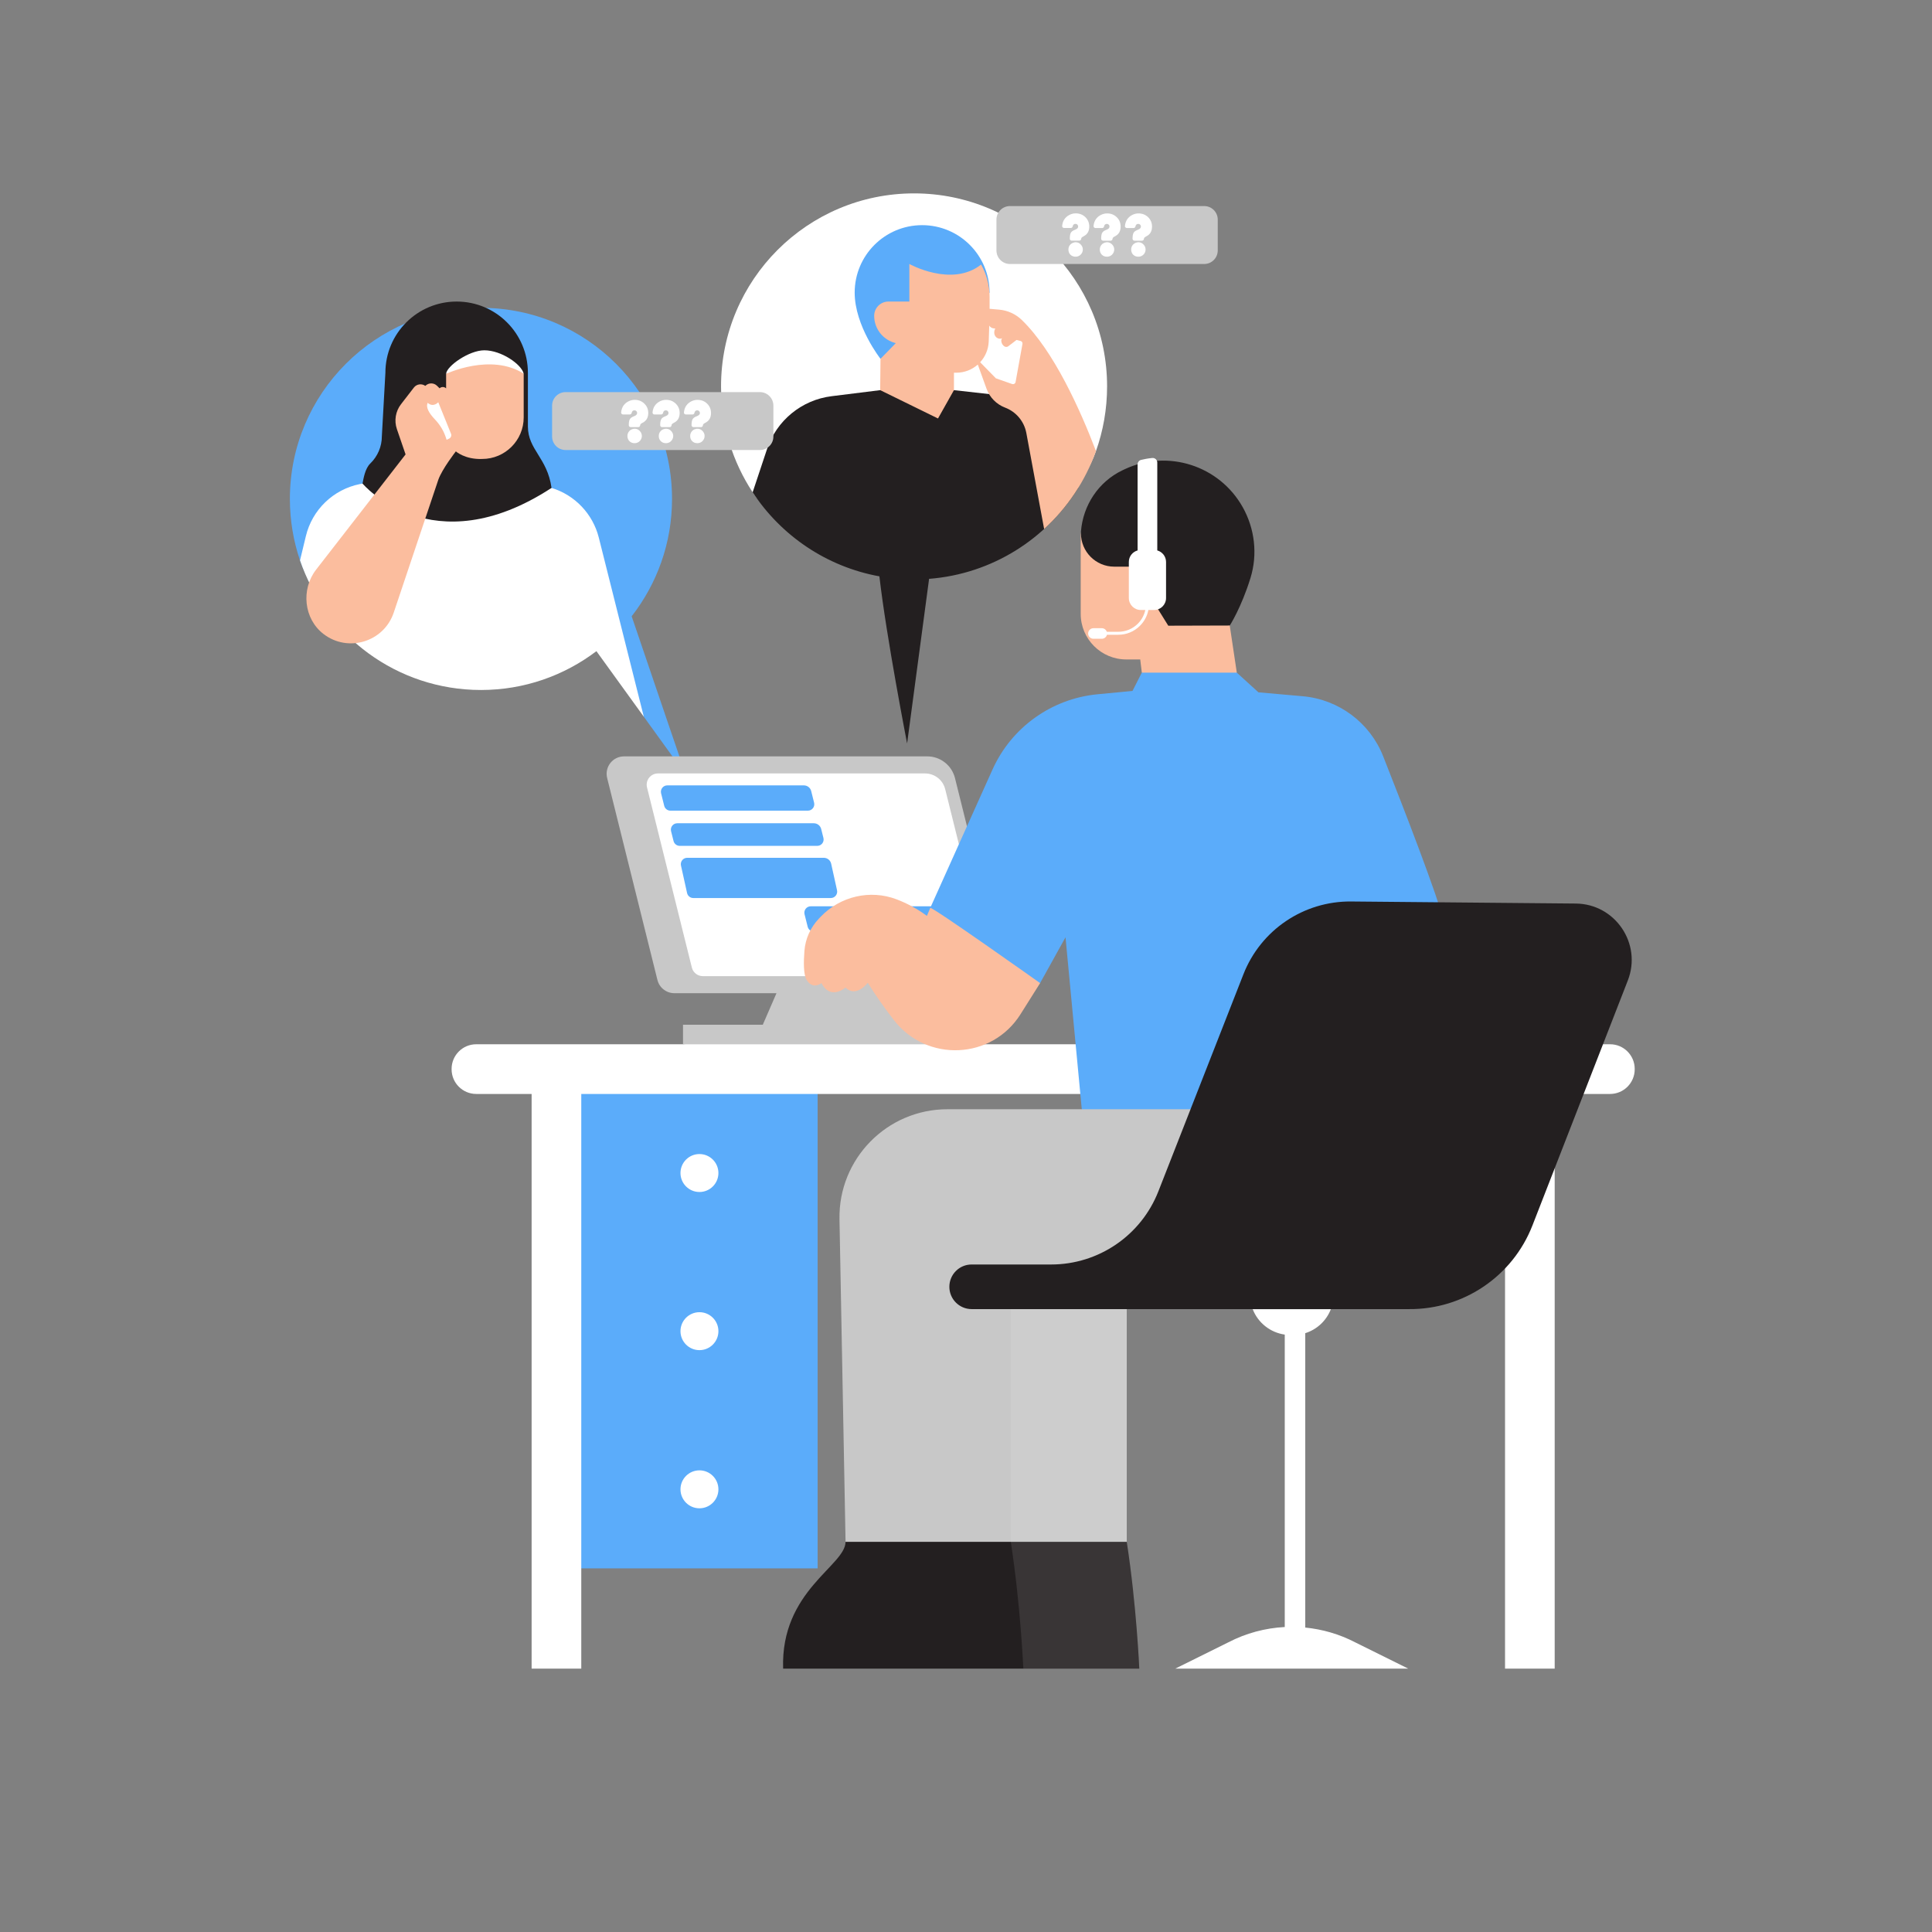
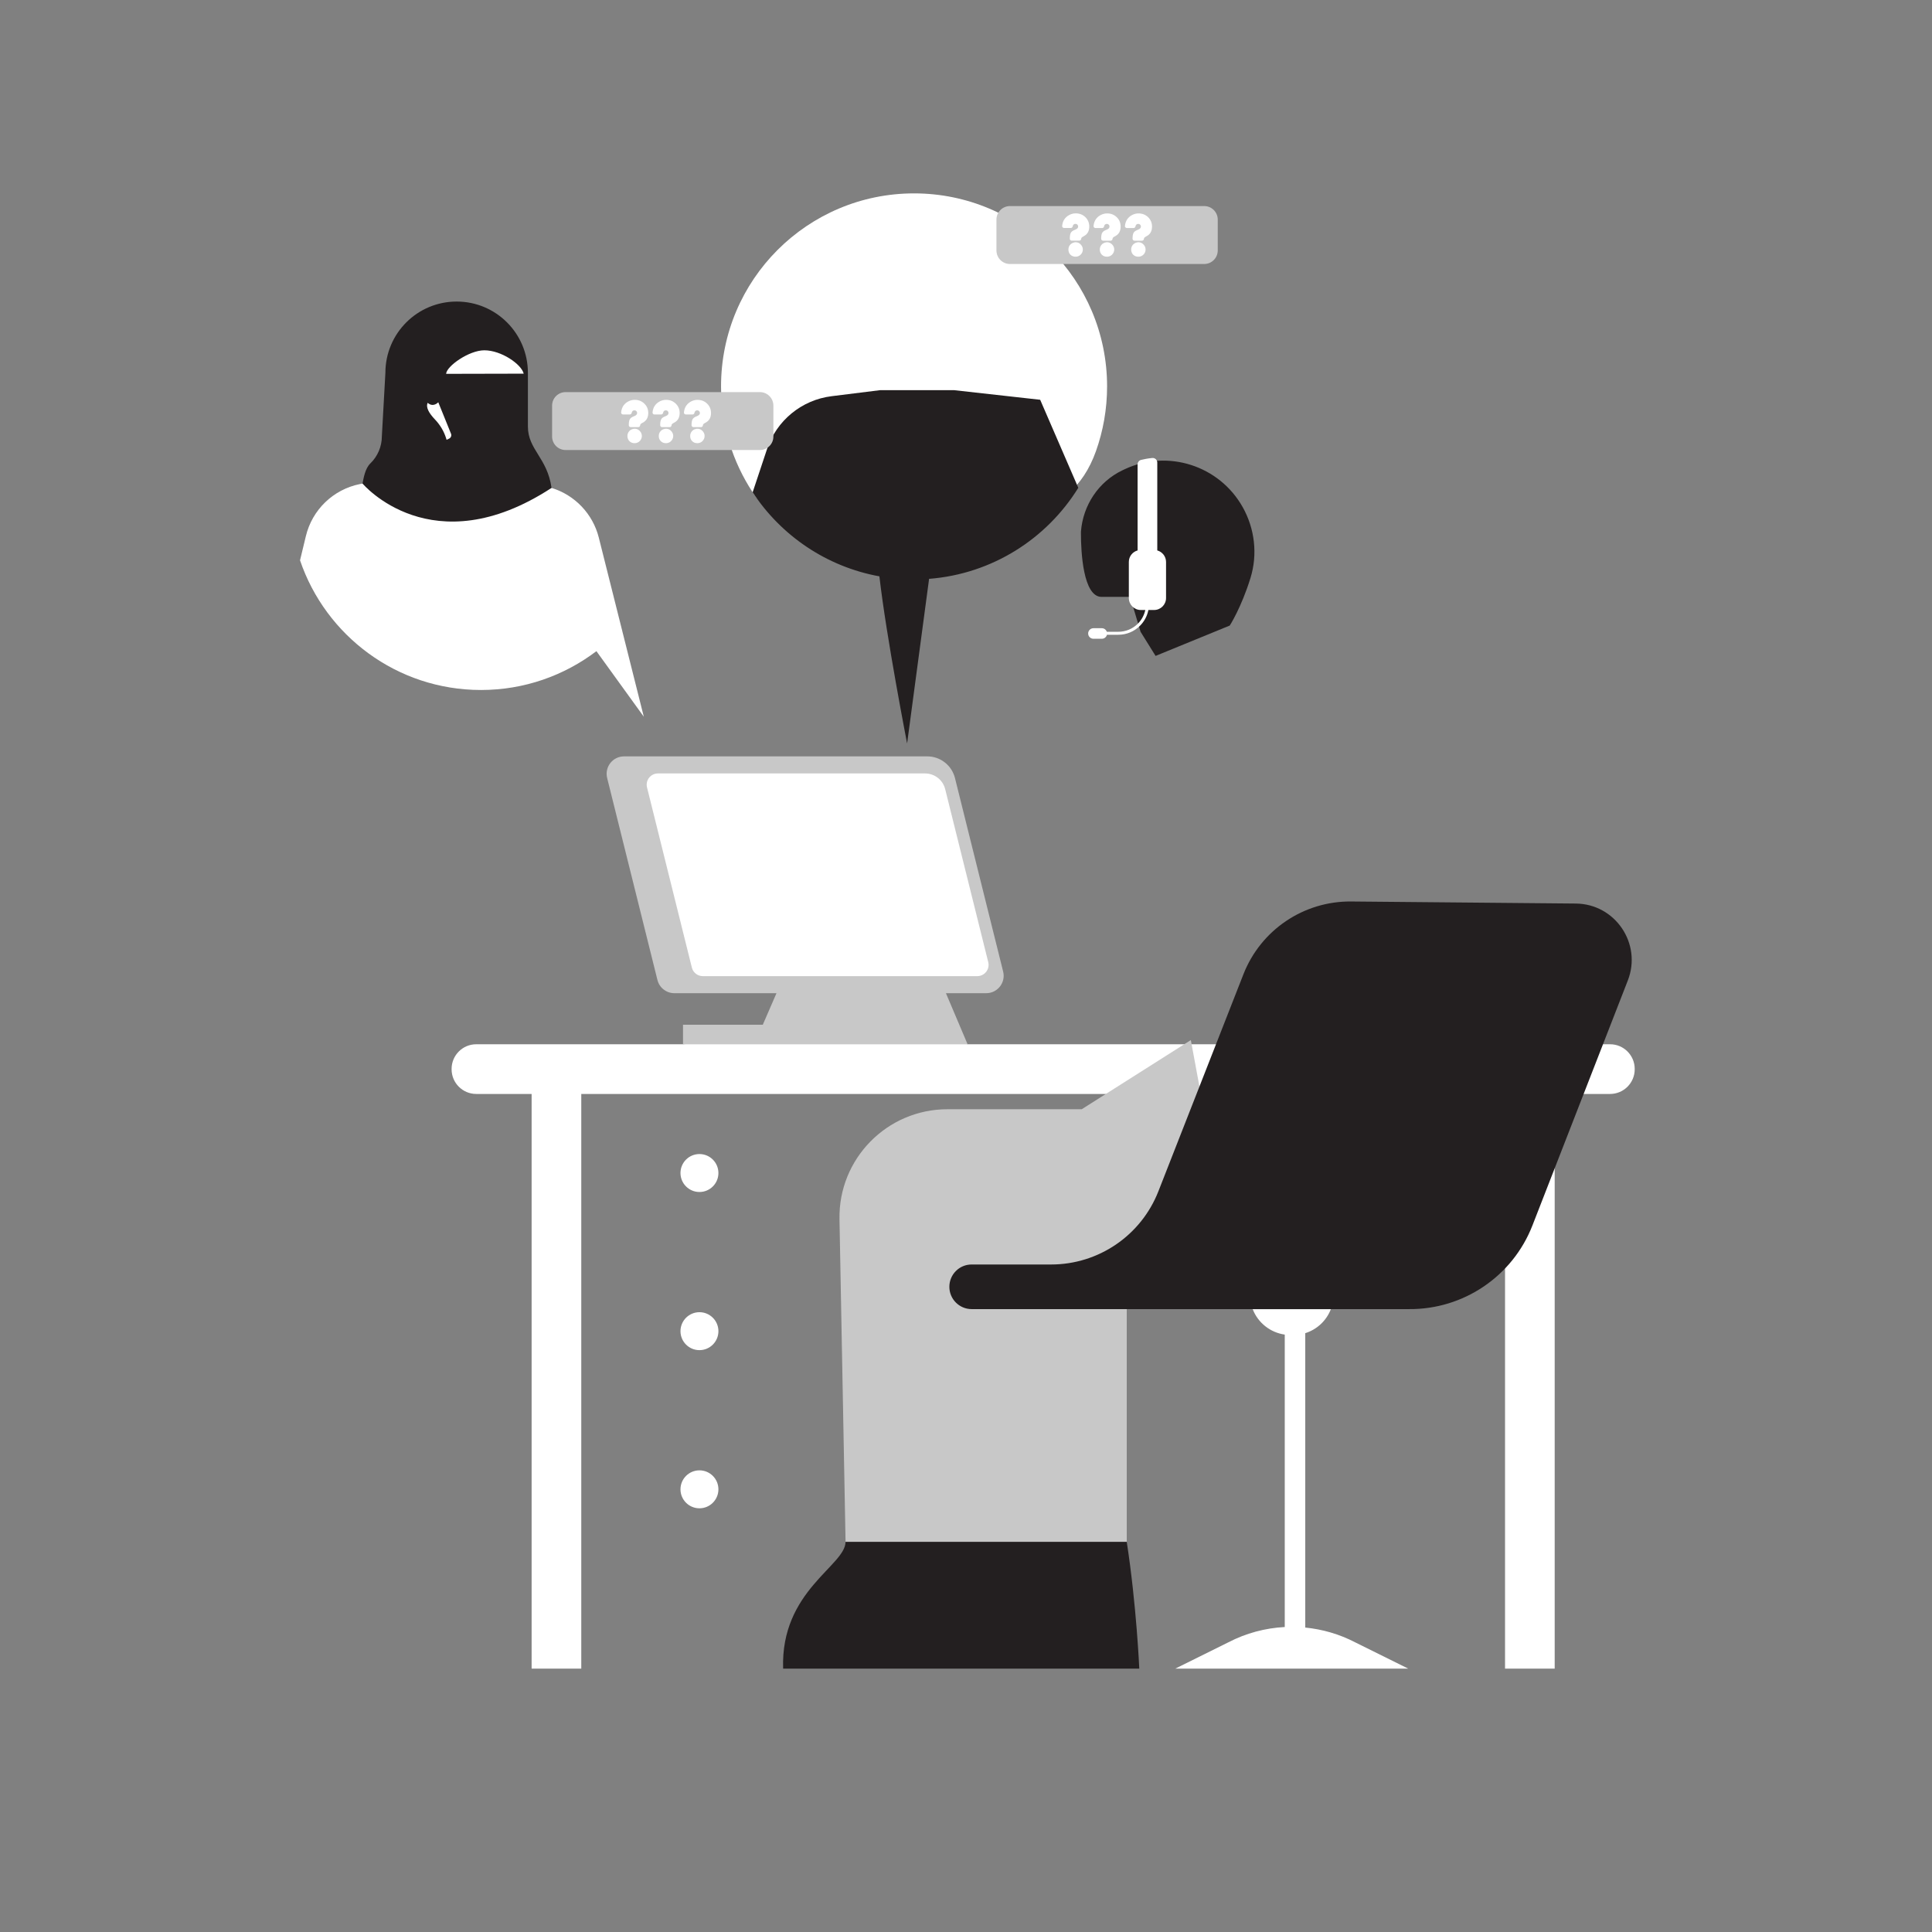
<svg xmlns="http://www.w3.org/2000/svg" version="1.0" preserveAspectRatio="xMidYMid meet" height="1080" viewBox="0 0 810 810" zoomAndPan="magnify" width="1080">
  <rect x="0" y="0" width="810" height="810" fill="#808080" stroke="none" />
  <defs>
    <filter id="8c532ea420" height="100%" width="100%" y="0%" x="0%">
      <feColorMatrix color-interpolation-filters="sRGB" values="0 0 0 0 1 0 0 0 0 1 0 0 0 0 1 0 0 0 1 0" />
    </filter>
    <clipPath id="49022ab056">
      <path clip-rule="nonzero" d="M 328 634 L 478 634 L 478 699.75 L 328 699.75 Z M 328 634" />
    </clipPath>
    <clipPath id="05605af9a7">
      <path clip-rule="nonzero" d="M 121.535 129 L 343 129 L 343 658 L 121.535 658 Z M 121.535 129" />
    </clipPath>
    <clipPath id="3f7f8f01b4">
      <path clip-rule="nonzero" d="M 189 430 L 686 430 L 686 699.75 L 189 699.75 Z M 189 430" />
    </clipPath>
    <clipPath id="968896cb10">
-       <path clip-rule="nonzero" d="M 423 537 L 478 537 L 478 699.75 L 423 699.75 Z M 423 537" />
-     </clipPath>
+       </clipPath>
    <mask id="06df0eb9df">
      <g filter="url(#8c532ea420)">
        <rect fill-opacity="0.1" height="972" y="-81" fill="#000000" width="972" x="-81" />
      </g>
    </mask>
    <clipPath id="664acb436a">
-       <path clip-rule="nonzero" d="M 0.359 0.359 L 54.84 0.359 L 54.84 162.602 L 0.359 162.602 Z M 0.359 0.359" />
-     </clipPath>
+       </clipPath>
    <clipPath id="10c071b25b">
      <rect height="163" y="0" width="55" x="0" />
    </clipPath>
    <clipPath id="76113b765d">
      <path clip-rule="nonzero" d="M 179 89 L 591 89 L 591 699.75 L 179 699.75 Z M 179 89" />
    </clipPath>
  </defs>
  <g clip-path="url(#49022ab056)">
    <path fill-rule="nonzero" fill-opacity="1" d="M 472.395 646.422 C 476.5 673.008 477.648 699.59 477.648 699.59 L 328.328 699.59 C 327.227 666.895 354.492 656.441 354.492 646.422 C 354.504 646.422 468.285 619.84 472.395 646.422 Z M 472.395 646.422" fill="#231f20" />
  </g>
  <g clip-path="url(#05605af9a7)">
-     <path fill-rule="nonzero" fill-opacity="1" d="M 342.789 657.555 L 233.301 657.555 L 233.301 455.551 L 342.801 455.551 L 342.801 657.555 Z M 287.457 324.773 C 287.457 324.773 273.184 283.07 264.832 258.379 C 275.422 244.797 281.754 227.727 281.754 209.172 C 281.754 164.922 245.879 129.062 201.645 129.062 C 157.41 129.051 121.535 164.922 121.535 209.16 C 121.535 218.164 123.02 226.836 125.766 234.914 C 136.492 266.52 171.277 255.734 206.508 255.734 C 224.691 255.734 234.574 265.938 248.02 255.734 L 269.902 300.477 Z M 287.457 324.773" fill="#5bacfa" />
-   </g>
+     </g>
  <g clip-path="url(#3f7f8f01b4)">
    <path fill-rule="nonzero" fill-opacity="1" d="M 685.359 448.141 L 685.359 448.312 C 685.359 454.016 680.734 458.645 675.031 458.645 L 651.812 458.645 L 651.812 699.59 L 630.992 699.59 L 630.992 458.645 L 243.703 458.645 L 243.703 699.59 L 222.883 699.59 L 222.883 458.645 L 199.664 458.645 C 193.961 458.645 189.336 454.016 189.336 448.312 L 189.336 448.141 C 189.336 442.438 193.961 437.812 199.664 437.812 L 286.355 437.812 L 371.602 430.254 L 405.68 437.812 L 675.043 437.812 C 680.734 437.812 685.359 442.438 685.359 448.141 Z M 685.359 448.141" fill="#ffffff" />
  </g>
  <path fill-rule="nonzero" fill-opacity="1" d="M 319.805 429.621 L 325.547 416.398 L 282.719 416.398 C 279.367 416.398 276.434 414.109 275.633 410.855 L 254.551 326.184 C 253.402 321.566 256.891 317.113 261.641 317.113 L 388.758 317.113 C 394.25 317.113 399.035 320.863 400.375 326.195 L 420.574 407.332 C 421.723 411.945 418.234 416.398 413.484 416.398 L 396.586 416.398 L 405.668 437.824 L 286.355 437.824 L 286.355 429.621 Z M 499.262 436.055 L 453.527 465.051 L 397.219 465.051 C 371.883 465.051 351.473 485.844 351.957 511.18 L 354.504 646.422 L 472.395 646.422 L 472.395 538.777 L 510.543 497.016 Z M 499.262 436.055" fill="#c8c8c8" />
  <g clip-path="url(#968896cb10)">
    <g mask="url(#06df0eb9df)">
      <g transform="matrix(1, 0, 0, 1, 423, 537)">
        <g clip-path="url(#10c071b25b)">
          <g clip-path="url(#664acb436a)">
            <path fill-rule="nonzero" fill-opacity="1" d="M 49.395 3.387 L 49.395 109.422 C 53.5 136.008 54.648 162.59 54.648 162.59 L 6.035 162.59 C 6.035 162.59 4.883 136.008 0.777 109.422 L 0.777 0.984 C 0.777 0.996 29.625 2.422 49.395 3.387 Z M 49.395 3.387" fill="#ffffff" />
          </g>
        </g>
      </g>
    </g>
  </g>
  <path fill-rule="nonzero" fill-opacity="1" d="M 125.789 234.914 C 126.469 232.129 127.336 228.52 128.227 224.809 C 130.875 213.734 139.707 205.199 150.879 202.949 L 152.004 202.727 L 231.234 204.559 C 241.031 207.551 248.551 215.457 251.051 225.391 L 269.918 300.488 L 250.051 273 C 236.602 283.207 219.84 289.281 201.656 289.281 C 166.414 289.281 136.516 266.52 125.789 234.914 Z M 414.328 403.383 L 396.277 330.871 C 395.312 326.984 391.824 324.266 387.816 324.266 L 275.855 324.266 C 272.785 324.266 270.523 327.148 271.266 330.129 L 290.066 405.66 C 290.586 407.766 292.48 409.25 294.656 409.25 L 409.738 409.25 C 412.805 409.25 415.07 406.367 414.328 403.383 Z M 383.227 81.078 C 338.535 81.078 302.301 117.309 302.301 162.004 C 302.301 178.395 307.176 193.648 315.551 206.387 C 330.012 228.395 354.926 218.66 383.227 218.66 C 418.422 218.66 448.355 220.453 459.504 189.094 C 462.508 180.621 464.152 171.504 464.152 162.004 C 464.152 117.309 427.922 81.078 383.227 81.078 Z M 383.227 81.078" fill="#ffffff" />
-   <path fill-rule="nonzero" fill-opacity="1" d="M 338.719 339.875 L 281.074 339.875 C 279.848 339.875 278.773 339.035 278.477 337.848 L 277.164 332.602 C 276.746 330.906 278.02 329.273 279.762 329.273 L 337.023 329.273 C 338.484 329.273 339.758 330.266 340.105 331.688 L 341.316 336.547 C 341.738 338.23 340.465 339.875 338.719 339.875 Z M 345.227 351.316 L 344.285 347.57 C 343.941 346.16 342.664 345.156 341.207 345.156 L 283.945 345.156 C 282.199 345.156 280.926 346.789 281.348 348.484 L 282.387 352.605 C 282.684 353.793 283.758 354.633 284.984 354.633 L 342.629 354.633 C 344.371 354.645 345.648 353.012 345.227 351.316 Z M 350.918 373.188 L 348.453 362.043 C 348.109 360.633 346.836 359.633 345.375 359.633 L 288.113 359.633 C 286.367 359.633 285.094 361.266 285.516 362.957 L 288.074 374.477 C 288.371 375.664 289.449 376.504 290.672 376.504 L 348.32 376.504 C 350.051 376.504 351.324 374.871 350.918 373.188 Z M 605.707 387.34 C 602.379 374.699 589.094 340.344 579.891 317.051 C 574.324 302.977 561.285 293.238 546.195 291.902 L 527.602 290.258 L 518.523 281.996 L 503.32 271.938 L 478.703 281.996 L 474.805 289.676 L 460.145 291.074 C 440.859 292.918 424.051 304.965 416.109 322.633 L 390.316 379.969 L 339.906 379.969 C 338.164 379.969 336.891 381.602 337.309 383.297 L 338.621 388.539 C 338.918 389.727 339.992 390.57 341.219 390.57 L 396.922 390.57 L 416.258 418.391 L 436.074 412.145 L 446.723 392.969 L 453.539 465.039 L 535.84 465.039 C 535.84 465.062 610.941 407.207 605.707 387.34 Z M 407.066 132.836 L 414.883 122.68 C 414.883 107.066 402.23 94.398 386.605 94.398 C 370.98 94.398 358.328 107.055 358.328 122.68 C 358.328 136.68 369.152 150.438 369.152 150.438 Z M 407.066 132.836" fill="#5bacfa" />
  <path fill-rule="nonzero" fill-opacity="1" d="M 151.992 202.727 C 152.422 200.461 153.09 196.406 155.242 194.328 C 158.336 191.332 160.094 187.227 160.094 182.922 L 161.578 156.301 C 161.578 139.797 174.949 126.426 191.453 126.426 C 207.953 126.426 221.324 139.797 221.324 156.301 L 221.324 178.789 C 221.324 188.562 229.465 191.879 231.234 204.559 C 181.023 237.34 151.992 202.727 151.992 202.727 Z M 521.008 212.621 C 511.234 195.219 489.699 188.254 471.613 196.691 C 471.254 196.852 470.91 197.023 470.551 197.195 C 460.516 201.996 454.023 211.906 453.195 222.891 C 453.195 223.113 453.195 223.348 453.195 223.57 C 453.168 231.289 454.098 250.242 461.816 250.242 L 473.805 250.242 L 478.184 264.875 L 484.48 274.992 L 515.578 262.266 C 515.578 262.266 520.402 254.828 524.273 242.312 C 527.328 232.402 526.078 221.664 521.008 212.621 Z M 452.082 204.52 L 436.098 167.605 L 399.953 163.574 L 369.016 163.574 L 348.641 166.109 C 336.098 167.668 325.57 176.305 321.574 188.301 L 315.551 206.398 C 327.477 224.547 346.512 237.609 368.691 241.633 C 371.602 267.09 380.309 311.695 380.309 311.695 L 389.523 242.684 C 415.984 240.629 438.855 225.883 452.082 204.52 Z M 398.023 539.496 C 398.023 544.664 402.215 548.848 407.375 548.848 L 525.375 548.848 L 537.473 556.984 L 557.969 548.848 L 590.664 548.848 C 613.551 549.059 634.184 535.09 642.484 513.766 L 682.477 411.055 C 688.477 395.629 677.195 378.965 660.656 378.816 L 566.469 377.953 C 546.551 377.766 528.59 389.902 521.316 408.457 L 485.652 499.477 C 478.406 517.969 460.566 530.145 440.699 530.145 L 407.363 530.145 C 402.215 530.129 398.023 534.324 398.023 539.496 Z M 398.023 539.496" fill="#231f20" />
  <path fill-rule="nonzero" fill-opacity="1" d="M 318.582 188.672 L 237.137 188.672 C 234.004 188.672 231.469 186.137 231.469 183.008 L 231.469 170.055 C 231.469 166.926 234.004 164.391 237.137 164.391 L 318.582 164.391 C 321.711 164.391 324.246 166.926 324.246 170.055 L 324.246 183.008 C 324.258 186.137 321.711 188.672 318.582 188.672 Z M 510.543 105.012 L 510.543 92.062 C 510.543 88.934 508.008 86.395 504.879 86.395 L 423.43 86.395 C 420.301 86.395 417.766 88.934 417.766 92.062 L 417.766 105.012 C 417.766 108.145 420.301 110.68 423.43 110.68 L 504.879 110.68 C 508.008 110.68 510.543 108.145 510.543 105.012 Z M 510.543 105.012" fill="#c8c8c8" />
  <path fill-rule="nonzero" fill-opacity="1" d="M 219.559 156.66 L 187.035 156.734 C 187.184 153.555 196.598 146.863 203.055 146.863 C 210.203 146.863 218.652 152.738 219.559 156.66 Z M 219.559 156.66" fill="#ffffff" />
-   <path fill-rule="nonzero" fill-opacity="1" d="M 187.035 156.734 L 187.035 162.832 C 186.281 162.078 185.07 162.066 184.301 162.797 L 183.199 161.719 C 181.914 160.469 179.871 160.422 178.523 161.594 L 178.312 161.781 C 176.793 160.691 174.664 161 173.527 162.484 L 168.133 169.461 C 165.832 172.43 165.188 176.367 166.402 179.914 L 170.039 190.516 L 132.543 238.809 C 126.125 247.074 127.348 259.457 135.66 265.828 C 145.93 273.695 160.945 269.141 165.078 256.832 L 183.758 201.156 C 185.34 196.652 191.117 189.242 191.117 189.242 C 191.117 189.242 194.977 192.707 202.152 192.422 C 211.762 192.422 219.559 184.629 219.559 175.016 L 219.559 156.66 C 205.75 147.863 187.035 156.734 187.035 156.734 Z M 459.492 189.094 C 455 201.738 447.465 212.934 437.758 221.789 L 430.297 181.547 C 429.395 176.688 426.027 172.652 421.402 170.898 C 417.777 169.523 414.934 166.629 413.609 162.98 L 409.949 152.848 C 407.547 154.977 404.383 156.262 400.93 156.262 L 399.953 156.262 L 399.953 163.562 L 393.262 175.449 L 369.016 163.562 L 369.152 150.438 L 375.57 143.855 C 370.375 142.633 366.504 137.969 366.504 132.402 C 366.504 129.098 369.176 126.426 372.477 126.426 L 381.25 126.426 L 381.25 110.68 C 381.25 110.68 399.062 120.613 411.332 110.914 C 413.598 114.934 414.895 119.574 414.895 124.523 L 414.895 129.469 L 418.867 129.816 C 422.441 130.125 425.82 131.648 428.391 134.145 C 441.84 147.16 452.898 171.812 459.492 189.094 Z M 515.578 262.254 L 518.535 282.008 L 478.715 282.008 L 478.047 276.477 L 472.195 276.477 C 461.645 276.477 453.094 267.93 453.094 257.379 L 453.094 225.266 C 453.094 224.461 453.133 223.668 453.195 222.891 C 453.195 223.113 453.195 223.348 453.195 223.57 C 453.168 231.289 459.418 237.574 467.148 237.574 L 479.133 237.574 L 483.516 252.207 L 489.809 262.328 Z M 390.02 380.66 C 390.402 379.758 436.074 412.168 436.074 412.168 L 427.848 425.23 C 415.836 444.305 388.586 445.504 374.777 427.691 C 370.945 422.742 367.184 417.461 363.82 412.031 C 363.82 412.031 359.02 418.477 354.469 414.047 C 354.469 414.047 348.23 419.539 344.41 412.168 C 344.41 412.168 340.848 415.113 338.199 410.855 C 336.828 408.656 336.891 403.297 337.262 398.621 C 337.668 393.574 339.797 388.836 343.285 385.176 L 344.051 384.371 C 352.242 375.773 364.797 372.828 375.891 377.047 C 380.012 378.621 384.367 380.848 388.609 383.988 Z M 390.02 380.66" fill="#fbbd9e" />
  <g clip-path="url(#76113b765d)">
    <path fill-rule="nonzero" fill-opacity="1" d="M 189.09 181.844 C 189.41 182.625 189.062 183.516 188.297 183.887 L 187.234 184.395 L 187.035 183.75 C 186.121 180.793 184.5 178.109 182.359 175.859 C 179.871 173.234 178.438 170.812 179.305 168.883 C 181.668 170.996 183.746 168.645 183.746 168.645 Z M 427.871 142.953 L 426.203 142.52 L 422.641 145.23 C 420.895 146.281 419.039 143.273 420.117 141.828 C 418.039 142.656 415.91 140.418 417.27 137.707 C 417.27 137.707 415.625 137.906 414.746 136.52 L 414.523 143.25 C 414.375 146.578 413.039 149.598 410.926 151.871 L 417.543 158.625 L 424.336 161 C 424.977 161.223 425.672 160.828 425.793 160.148 L 428.676 144.191 C 428.789 143.645 428.441 143.102 427.871 142.953 Z M 568.164 688.555 C 561.559 685.117 554.445 683.078 547.234 682.359 L 547.234 558.941 C 552.07 557.418 556.078 553.781 557.969 548.883 L 525.203 548.883 C 527.441 554.66 532.625 558.68 538.637 559.535 L 538.637 682.137 C 530.508 682.559 522.441 684.684 515.008 688.543 L 492.742 699.578 L 590.406 699.578 Z M 485.195 230.77 L 485.195 193.93 C 485.195 192.781 484.195 191.891 483.055 192.016 C 481.102 192.211 479.492 192.547 478.406 192.816 C 477.539 193.027 476.945 193.809 476.945 194.688 L 476.945 230.77 C 474.828 231.363 473.27 233.281 473.27 235.582 L 473.27 250.723 C 473.27 253.492 475.523 255.746 478.293 255.746 L 480.172 255.746 C 479.703 257.91 478.641 259.891 477.031 261.496 C 474.844 263.676 471.934 264.875 468.844 264.875 C 468.832 264.875 468.816 264.875 468.805 264.875 C 466.766 264.863 465.219 264.863 464.031 264.875 C 463.734 264.008 462.918 263.379 461.953 263.379 L 458.426 263.379 C 457.203 263.379 456.211 264.367 456.211 265.594 C 456.211 266.816 457.203 267.805 458.426 267.805 L 461.953 267.805 C 462.992 267.805 463.855 267.09 464.094 266.125 C 465.266 266.125 466.789 266.125 468.805 266.125 C 468.816 266.125 468.844 266.125 468.855 266.125 C 472.281 266.125 475.496 264.801 477.922 262.375 C 479.766 260.547 480.977 258.246 481.461 255.746 L 483.848 255.746 C 486.617 255.746 488.871 253.492 488.871 250.723 L 488.871 235.582 C 488.859 233.281 487.301 231.363 485.195 230.77 Z M 293.246 483.84 C 288.855 483.84 285.293 487.402 285.293 491.797 C 285.293 496.188 288.855 499.75 293.246 499.75 C 297.637 499.75 301.199 496.188 301.199 491.797 C 301.199 487.402 297.637 483.84 293.246 483.84 Z M 293.246 550.145 C 288.855 550.145 285.293 553.707 285.293 558.102 C 285.293 562.492 288.855 566.055 293.246 566.055 C 297.637 566.055 301.199 562.492 301.199 558.102 C 301.199 553.707 297.637 550.145 293.246 550.145 Z M 293.246 616.449 C 288.855 616.449 285.293 620.012 285.293 624.406 C 285.293 628.797 288.855 632.359 293.246 632.359 C 297.637 632.359 301.199 628.797 301.199 624.406 C 301.199 620.012 297.637 616.449 293.246 616.449 Z M 266.105 167.633 C 265.203 167.633 264.336 167.844 263.496 168.262 C 262.656 168.684 261.973 169.266 261.441 169.98 C 260.875 170.773 260.527 171.738 260.414 172.891 C 260.367 173.359 260.75 173.77 261.219 173.77 L 264.039 173.77 C 264.438 173.77 264.758 173.484 264.832 173.098 C 264.969 172.395 265.363 172.035 266.02 172.035 C 266.328 172.035 266.59 172.148 266.801 172.355 C 267.008 172.566 267.121 172.828 267.121 173.137 C 267.121 173.668 266.801 174.078 266.145 174.363 L 265.277 174.746 C 264.645 175.031 264.215 175.414 263.977 175.922 C 263.742 176.426 263.621 177.207 263.621 178.27 C 263.621 178.715 263.977 179.074 264.422 179.074 L 267.59 179.074 C 268 179.074 268.332 178.766 268.383 178.371 C 268.406 178.148 268.457 177.984 268.52 177.887 C 268.629 177.703 268.938 177.48 269.445 177.219 C 271.004 176.441 271.785 175.078 271.785 173.16 C 271.785 171.602 271.238 170.293 270.152 169.227 C 269.051 168.164 267.703 167.633 266.105 167.633 Z M 266.355 179.754 C 265.312 179.668 264.273 180.125 263.645 180.969 C 263.25 181.488 263.051 182.094 263.051 182.797 C 263.051 183.676 263.336 184.395 263.891 184.961 C 264.461 185.531 265.18 185.805 266.055 185.805 C 266.824 185.805 267.492 185.555 268.047 185.074 C 268.73 184.492 269.125 183.613 269.102 182.723 C 269.074 181.934 268.777 181.238 268.195 180.656 C 267.676 180.113 267.059 179.816 266.355 179.754 Z M 279.504 179.754 C 278.465 179.668 277.426 180.125 276.793 180.969 C 276.398 181.488 276.199 182.094 276.199 182.797 C 276.199 183.676 276.484 184.395 277.043 184.961 C 277.609 185.531 278.328 185.805 279.207 185.805 C 279.973 185.805 280.641 185.555 281.199 185.074 C 281.879 184.492 282.273 183.613 282.25 182.723 C 282.223 181.934 281.926 181.238 281.348 180.656 C 280.84 180.113 280.219 179.816 279.504 179.754 Z M 279.27 167.633 C 278.363 167.633 277.5 167.844 276.656 168.262 C 275.816 168.684 275.137 169.266 274.605 169.98 C 274.035 170.773 273.688 171.738 273.578 172.891 C 273.527 173.359 273.91 173.77 274.383 173.77 L 277.203 173.77 C 277.598 173.77 277.918 173.484 277.992 173.098 C 278.129 172.395 278.527 172.035 279.18 172.035 C 279.492 172.035 279.75 172.148 279.961 172.355 C 280.172 172.566 280.281 172.828 280.281 173.137 C 280.281 173.668 279.961 174.078 279.305 174.363 L 278.438 174.746 C 277.809 175.031 277.375 175.414 277.141 175.922 C 276.906 176.426 276.781 177.207 276.781 178.27 C 276.781 178.715 277.141 179.074 277.586 179.074 L 280.754 179.074 C 281.16 179.074 281.496 178.766 281.543 178.371 C 281.57 178.148 281.617 177.984 281.68 177.887 C 281.793 177.703 282.102 177.48 282.609 177.219 C 284.168 176.441 284.945 175.078 284.945 173.16 C 284.945 171.602 284.402 170.293 283.312 169.227 C 282.211 168.164 280.863 167.633 279.27 167.633 Z M 292.664 179.754 C 291.625 179.668 290.586 180.125 289.957 180.969 C 289.559 181.488 289.363 182.094 289.363 182.797 C 289.363 183.676 289.648 184.395 290.203 184.961 C 290.773 185.531 291.488 185.805 292.367 185.805 C 293.137 185.805 293.805 185.555 294.359 185.074 C 295.039 184.492 295.438 183.613 295.41 182.723 C 295.387 181.934 295.09 181.238 294.508 180.656 C 293.988 180.113 293.371 179.816 292.664 179.754 Z M 287.531 173.77 L 290.352 173.77 C 290.746 173.77 291.07 173.484 291.145 173.098 C 291.281 172.395 291.676 172.035 292.332 172.035 C 292.641 172.035 292.898 172.148 293.109 172.355 C 293.32 172.566 293.434 172.828 293.434 173.137 C 293.434 173.668 293.109 174.078 292.453 174.363 L 291.59 174.746 C 290.957 175.031 290.523 175.414 290.289 175.922 C 290.055 176.426 289.93 177.207 289.93 178.27 C 289.93 178.715 290.289 179.074 290.734 179.074 L 293.902 179.074 C 294.309 179.074 294.645 178.766 294.695 178.371 C 294.719 178.148 294.77 177.984 294.828 177.887 C 294.941 177.703 295.25 177.48 295.758 177.219 C 297.316 176.441 298.094 175.078 298.094 173.16 C 298.094 171.602 297.551 170.293 296.461 169.227 C 295.375 168.176 294.027 167.645 292.43 167.645 C 291.527 167.645 290.66 167.855 289.82 168.273 C 288.98 168.695 288.297 169.277 287.766 169.996 C 287.199 170.785 286.852 171.75 286.738 172.902 C 286.691 173.359 287.062 173.77 287.531 173.77 Z M 451.238 101.574 C 450.199 101.488 449.16 101.945 448.531 102.785 C 448.133 103.305 447.938 103.914 447.938 104.617 C 447.938 105.496 448.223 106.215 448.777 106.781 C 449.348 107.352 450.062 107.625 450.941 107.625 C 451.711 107.625 452.379 107.375 452.934 106.895 C 453.613 106.312 454.012 105.434 453.984 104.543 C 453.961 103.75 453.664 103.059 453.082 102.477 C 452.574 101.945 451.957 101.637 451.238 101.574 Z M 455.039 91.035 C 453.949 89.984 452.602 89.453 451.004 89.453 C 450.102 89.453 449.234 89.66 448.395 90.082 C 447.555 90.504 446.871 91.086 446.34 91.801 C 445.773 92.594 445.426 93.559 445.312 94.711 C 445.266 95.18 445.648 95.586 446.117 95.586 L 448.938 95.586 C 449.336 95.586 449.656 95.305 449.73 94.918 C 449.867 94.215 450.262 93.855 450.918 93.855 C 451.227 93.855 451.488 93.969 451.699 94.176 C 451.906 94.387 452.02 94.648 452.02 94.957 C 452.02 95.488 451.699 95.898 451.043 96.18 L 450.176 96.566 C 449.543 96.848 449.113 97.234 448.875 97.738 C 448.641 98.246 448.52 99.027 448.52 100.09 C 448.52 100.535 448.875 100.895 449.32 100.895 L 452.488 100.895 C 452.898 100.895 453.23 100.586 453.281 100.188 C 453.305 99.965 453.355 99.805 453.418 99.707 C 453.527 99.52 453.836 99.297 454.344 99.039 C 455.902 98.258 456.684 96.898 456.684 94.98 C 456.672 93.41 456.125 92.098 455.039 91.035 Z M 464.402 101.574 C 463.363 101.488 462.324 101.945 461.691 102.785 C 461.297 103.305 461.098 103.914 461.098 104.617 C 461.098 105.496 461.383 106.215 461.941 106.781 C 462.508 107.352 463.227 107.625 464.105 107.625 C 464.871 107.625 465.539 107.375 466.098 106.895 C 466.777 106.312 467.172 105.434 467.148 104.543 C 467.125 103.75 466.824 103.059 466.246 102.477 C 465.727 101.945 465.105 101.637 464.402 101.574 Z M 459.27 95.602 L 462.09 95.602 C 462.484 95.602 462.805 95.316 462.879 94.934 C 463.016 94.227 463.41 93.867 464.066 93.867 C 464.375 93.867 464.637 93.98 464.848 94.191 C 465.059 94.398 465.168 94.66 465.168 94.969 C 465.168 95.5 464.848 95.91 464.191 96.195 L 463.324 96.578 C 462.695 96.863 462.262 97.246 462.027 97.754 C 461.793 98.258 461.668 99.039 461.668 100.102 C 461.668 100.547 462.027 100.906 462.473 100.906 L 465.637 100.906 C 466.047 100.906 466.379 100.598 466.43 100.203 C 466.453 99.98 466.504 99.816 466.566 99.719 C 466.676 99.535 466.988 99.312 467.496 99.051 C 469.055 98.273 469.832 96.91 469.832 94.992 C 469.832 93.434 469.289 92.125 468.199 91.059 C 467.109 90.008 465.762 89.477 464.168 89.477 C 463.262 89.477 462.398 89.688 461.555 90.109 C 460.715 90.527 460.035 91.109 459.504 91.828 C 458.934 92.617 458.586 93.582 458.477 94.734 C 458.426 95.191 458.797 95.602 459.27 95.602 Z M 472.43 95.602 L 475.25 95.602 C 475.645 95.602 475.969 95.316 476.043 94.934 C 476.18 94.227 476.574 93.867 477.23 93.867 C 477.539 93.867 477.797 93.98 478.008 94.191 C 478.219 94.398 478.332 94.66 478.332 94.969 C 478.332 95.5 478.008 95.91 477.352 96.195 L 476.488 96.578 C 475.855 96.863 475.422 97.246 475.188 97.754 C 474.953 98.258 474.828 99.039 474.828 100.102 C 474.828 100.547 475.188 100.906 475.633 100.906 L 478.801 100.906 C 479.207 100.906 479.543 100.598 479.594 100.203 C 479.617 99.98 479.668 99.816 479.727 99.719 C 479.84 99.535 480.148 99.312 480.656 99.051 C 482.215 98.273 482.992 96.91 482.992 94.992 C 482.992 93.434 482.449 92.125 481.359 91.059 C 480.273 90.008 478.926 89.477 477.328 89.477 C 476.426 89.477 475.559 89.688 474.719 90.109 C 473.879 90.527 473.195 91.109 472.664 91.828 C 472.098 92.617 471.75 93.582 471.637 94.734 C 471.59 95.191 471.961 95.602 472.43 95.602 Z M 477.551 101.574 C 476.512 101.488 475.473 101.945 474.844 102.785 C 474.445 103.305 474.25 103.914 474.25 104.617 C 474.25 105.496 474.531 106.215 475.09 106.781 C 475.66 107.352 476.375 107.625 477.254 107.625 C 478.02 107.625 478.688 107.375 479.246 106.895 C 479.926 106.312 480.32 105.434 480.297 104.543 C 480.273 103.75 479.977 103.059 479.395 102.477 C 478.887 101.945 478.27 101.637 477.551 101.574 Z M 477.551 101.574" fill="#ffffff" />
  </g>
</svg>